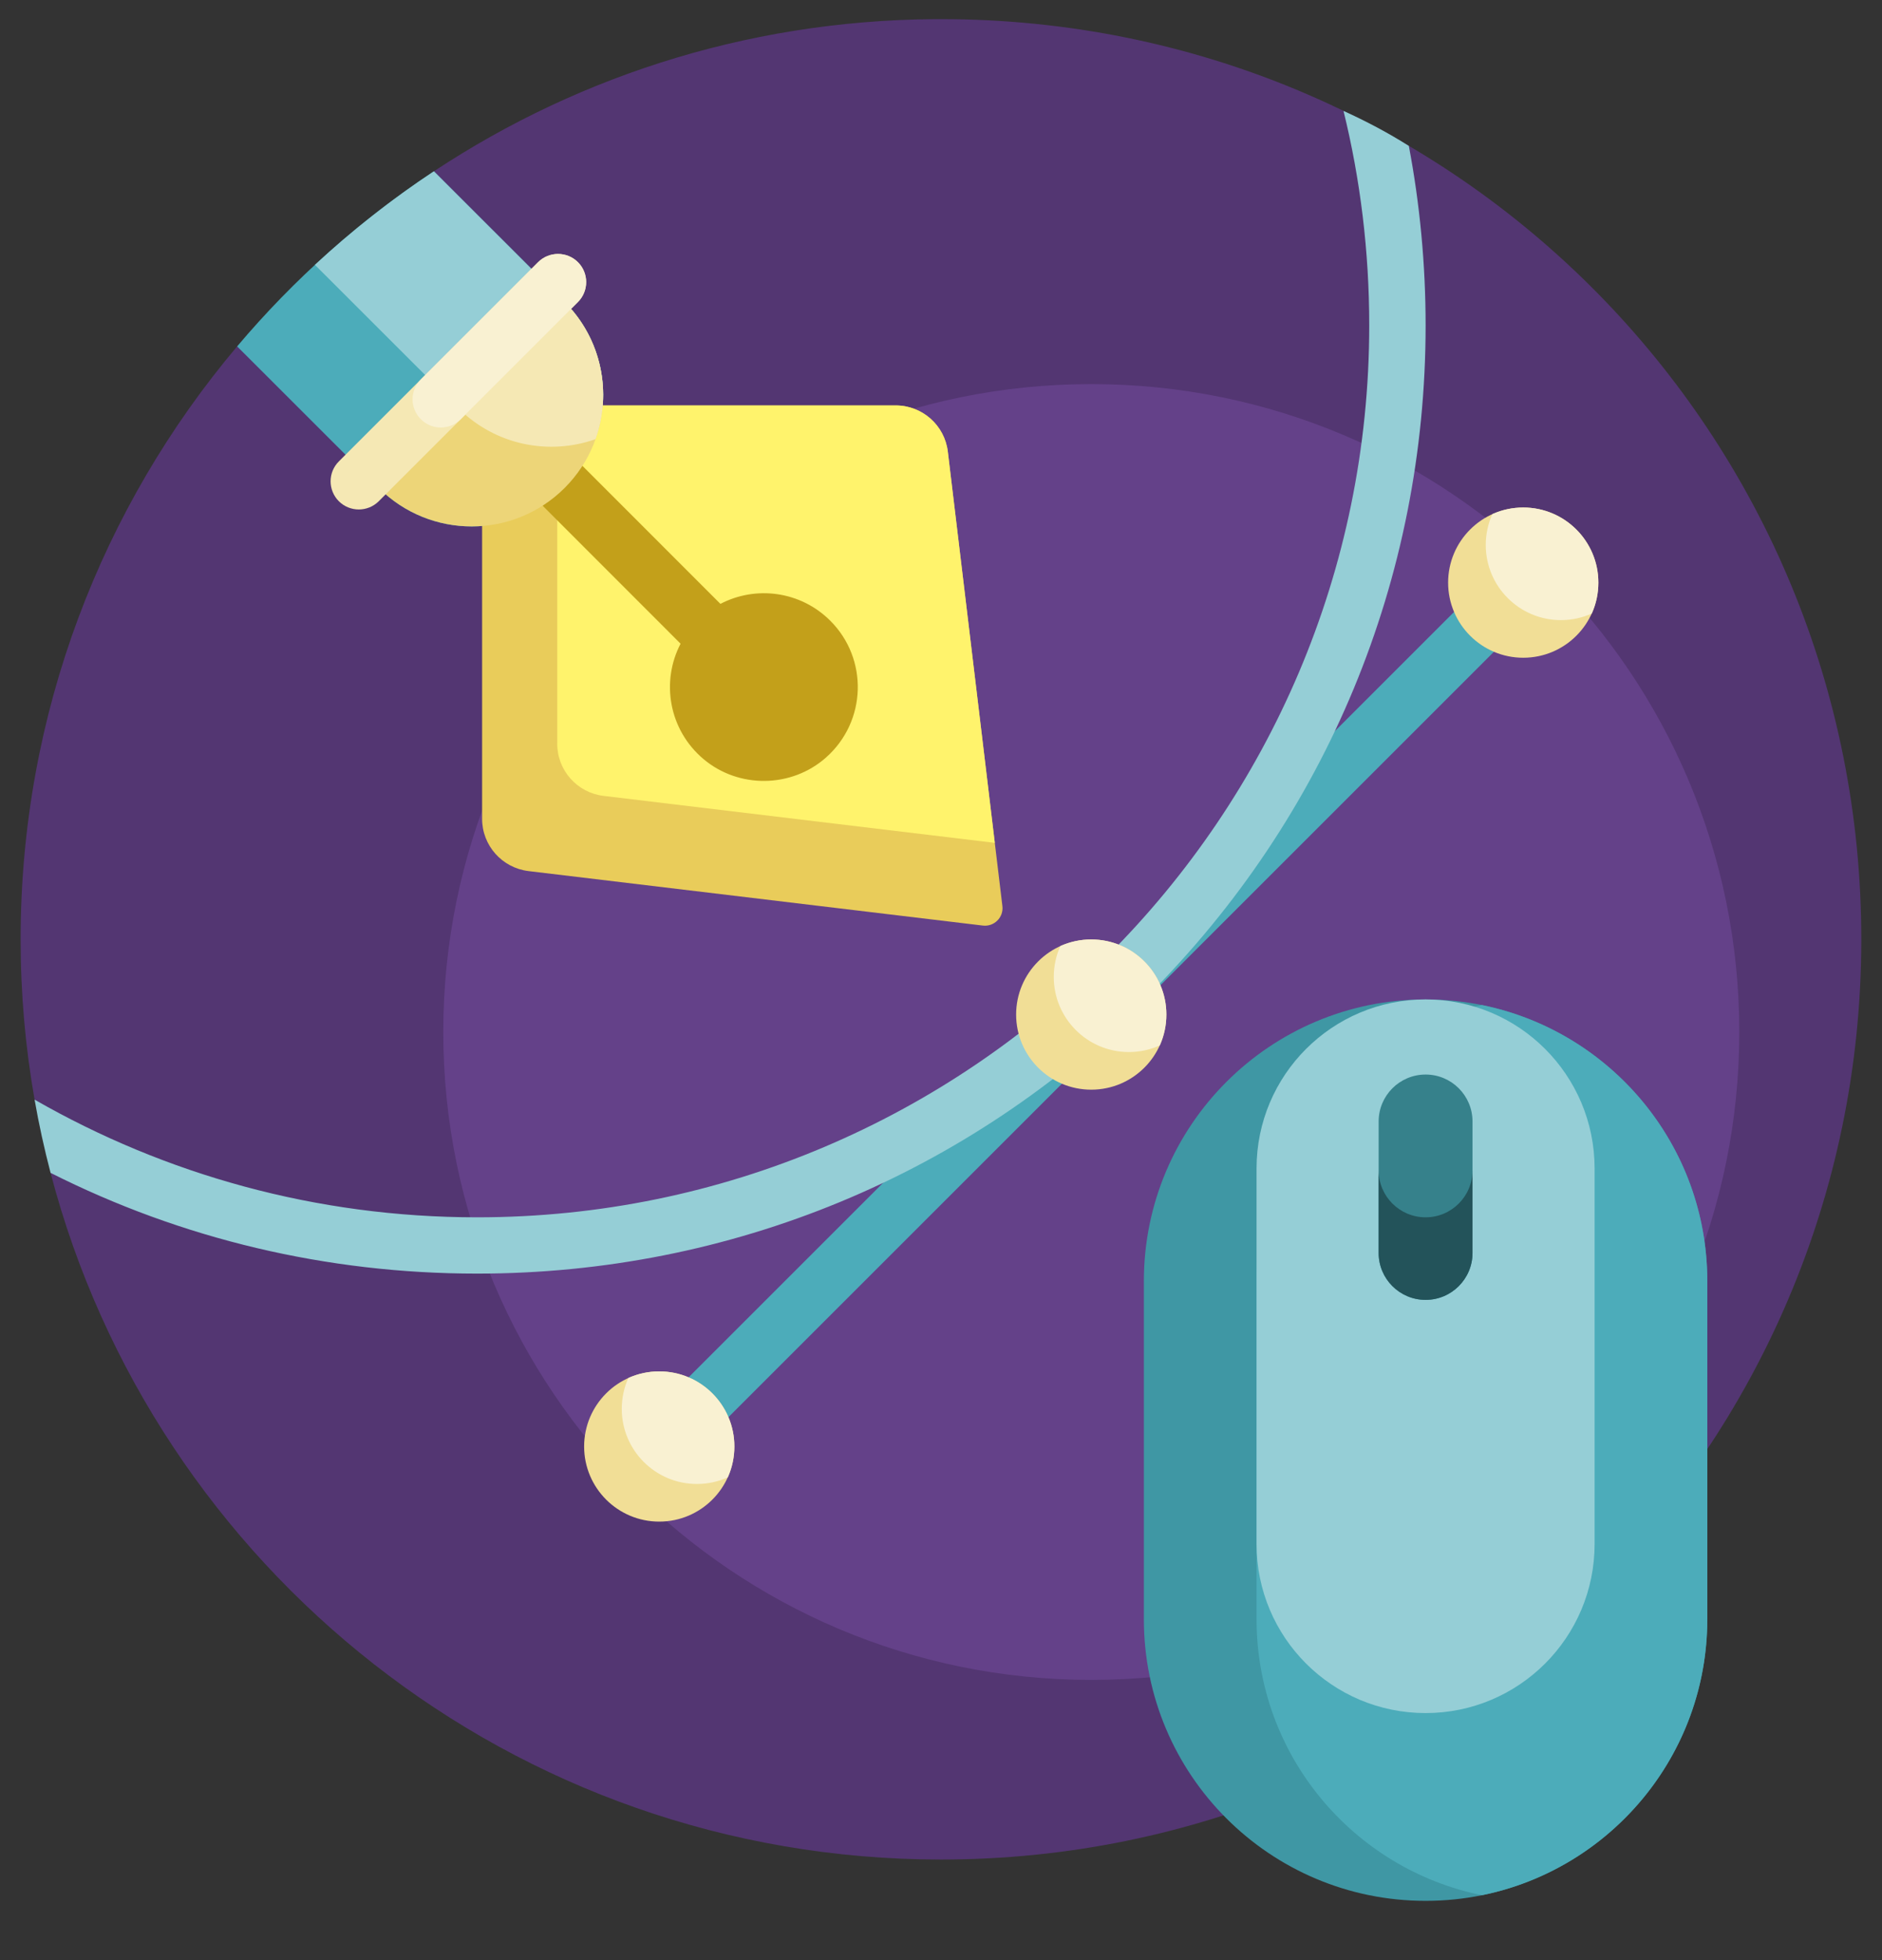
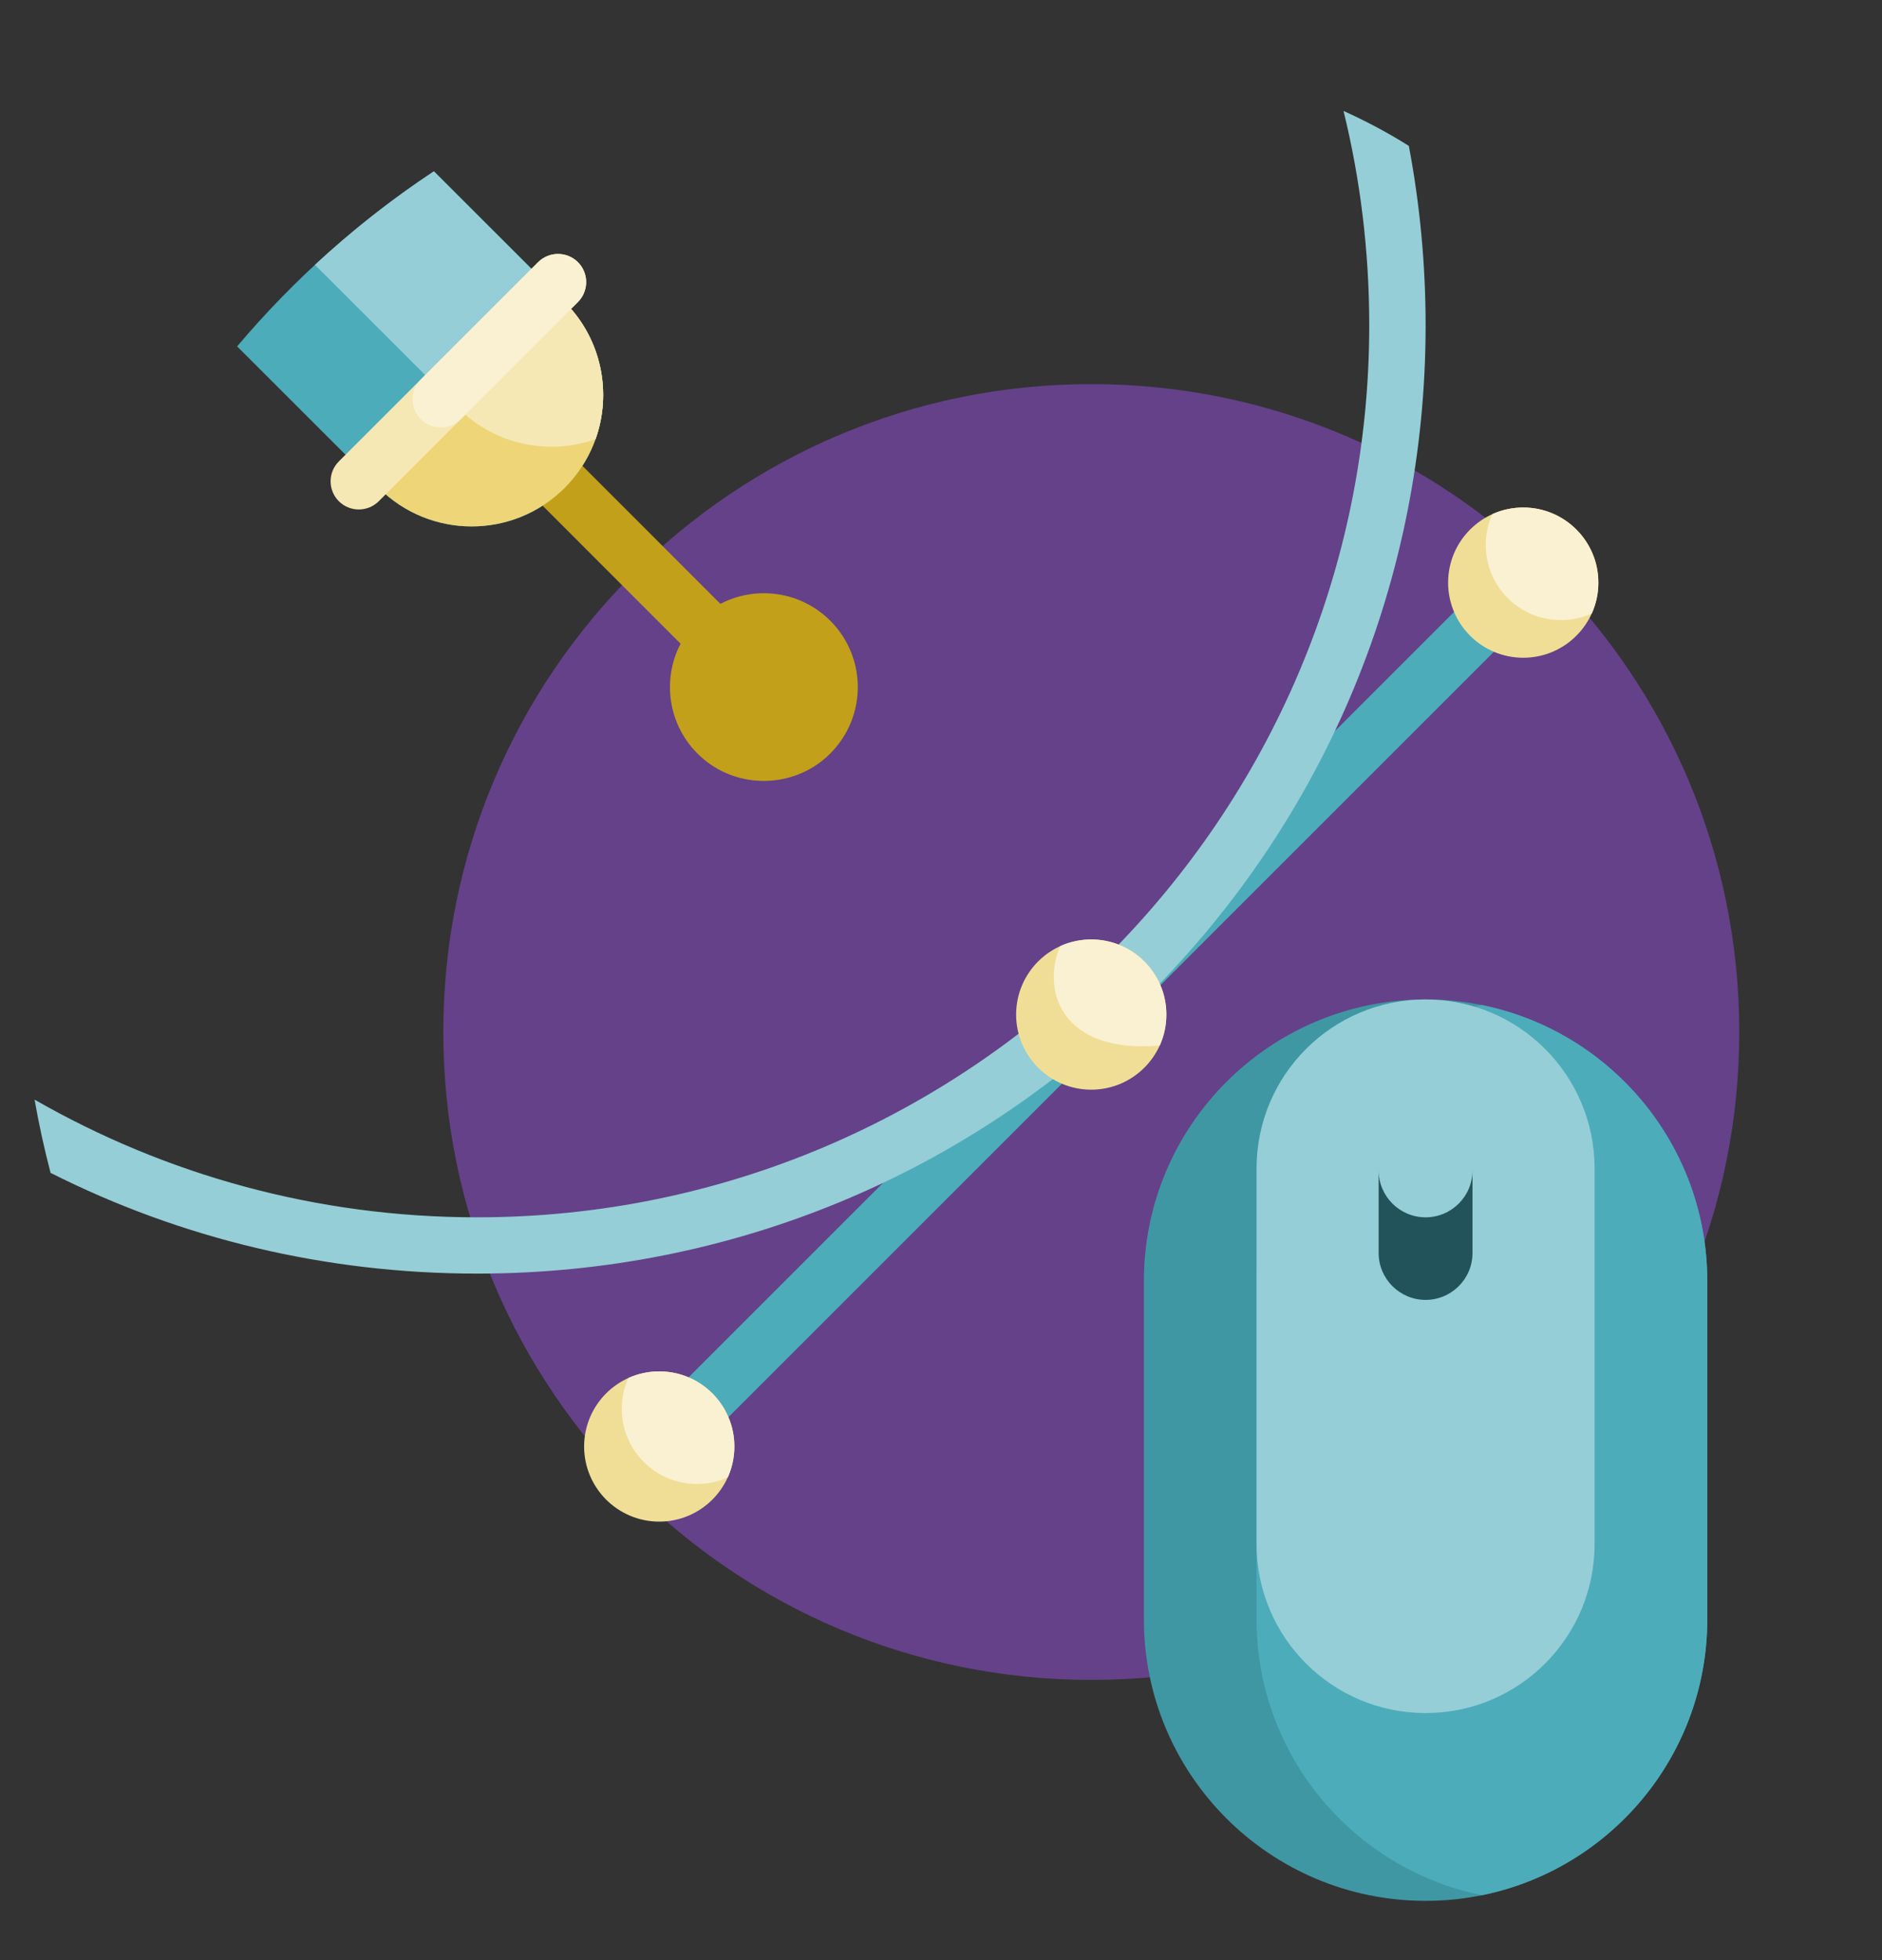
<svg xmlns="http://www.w3.org/2000/svg" width="24" height="25" viewBox="0 0 24 25" fill="none">
  <rect x="0" y="0" width="24" height="25" fill="#333333" stroke="none" />
  <g clip-path="url(#clip0_1462_10591)">
-     <path d="M23.736 12.006C23.723 18.476 18.473 23.717 12 23.717C6.547 23.717 1.963 19.999 0.645 14.959C0.635 14.922 0.749 14.919 0.739 14.882C0.686 14.668 0.638 14.451 0.596 14.232C0.585 14.175 0.451 14.083 0.441 14.025C0.324 13.361 0.263 12.678 0.263 11.981C0.263 9.099 1.302 6.461 3.024 4.418H3.3C4.533 4.418 5.533 3.418 5.533 2.185C7.426 0.933 9.702 0.215 12.148 0.245C18.603 0.324 23.75 5.551 23.736 12.006Z" fill="#533672" />
    <path d="M22.18 13.162C22.18 17.726 18.48 21.426 13.916 21.426C9.352 21.426 5.653 17.726 5.653 13.162C5.653 8.599 9.352 4.899 13.916 4.899C18.48 4.899 22.18 8.599 22.18 13.162Z" fill="#644189" />
    <path d="M8.581 18.783L8.073 18.275L19.251 7.097L19.759 7.605L8.581 18.783Z" fill="#4CACBA" />
    <path d="M17.133 1.415C17.423 1.546 17.702 1.694 17.966 1.861C18.107 2.603 18.18 3.376 18.18 4.149C18.18 7.379 16.921 10.417 14.637 12.701C12.352 14.986 9.315 16.244 6.084 16.244C4.163 16.244 2.311 15.8 0.645 14.959C0.565 14.653 0.496 14.341 0.441 14.025C2.105 14.98 4.032 15.526 6.084 15.526C12.357 15.526 17.461 10.422 17.461 4.149C17.461 3.209 17.348 2.288 17.133 1.415Z" fill="#95CED6" />
    <path d="M9.365 18.449C9.365 18.978 8.936 19.407 8.407 19.407C7.878 19.407 7.449 18.978 7.449 18.449C7.449 17.92 7.878 17.491 8.407 17.491C8.936 17.491 9.365 17.92 9.365 18.449ZM13.916 11.982C13.387 11.982 12.958 12.411 12.958 12.94C12.958 13.469 13.387 13.898 13.916 13.898C14.445 13.898 14.874 13.469 14.874 12.94C14.874 12.411 14.445 11.982 13.916 11.982ZM19.425 6.473C18.896 6.473 18.467 6.902 18.467 7.431C18.467 7.96 18.896 8.389 19.425 8.389C19.954 8.389 20.383 7.96 20.383 7.431C20.383 6.902 19.954 6.473 19.425 6.473Z" fill="#F1DE96" />
-     <path d="M14.874 12.94C14.874 13.08 14.844 13.213 14.79 13.334C14.669 13.388 14.536 13.418 14.396 13.418C13.867 13.418 13.438 12.989 13.438 12.46C13.438 12.32 13.468 12.186 13.522 12.066C13.642 12.012 13.776 11.982 13.916 11.982C14.445 11.982 14.874 12.411 14.874 12.94ZM19.425 6.473C19.285 6.473 19.151 6.503 19.031 6.557C18.977 6.677 18.947 6.811 18.947 6.951C18.947 7.48 19.376 7.909 19.905 7.909C20.045 7.909 20.179 7.879 20.299 7.825C20.353 7.705 20.383 7.571 20.383 7.431C20.383 6.902 19.954 6.473 19.425 6.473ZM8.407 17.491C8.267 17.491 8.133 17.521 8.013 17.575C7.959 17.695 7.929 17.829 7.929 17.969C7.929 18.498 8.358 18.927 8.887 18.927C9.027 18.927 9.161 18.897 9.281 18.843C9.335 18.723 9.365 18.589 9.365 18.449C9.365 17.92 8.936 17.491 8.407 17.491Z" fill="#F9F1D2" />
+     <path d="M14.874 12.94C14.874 13.08 14.844 13.213 14.79 13.334C13.867 13.418 13.438 12.989 13.438 12.46C13.438 12.32 13.468 12.186 13.522 12.066C13.642 12.012 13.776 11.982 13.916 11.982C14.445 11.982 14.874 12.411 14.874 12.94ZM19.425 6.473C19.285 6.473 19.151 6.503 19.031 6.557C18.977 6.677 18.947 6.811 18.947 6.951C18.947 7.48 19.376 7.909 19.905 7.909C20.045 7.909 20.179 7.879 20.299 7.825C20.353 7.705 20.383 7.571 20.383 7.431C20.383 6.902 19.954 6.473 19.425 6.473ZM8.407 17.491C8.267 17.491 8.133 17.521 8.013 17.575C7.959 17.695 7.929 17.829 7.929 17.969C7.929 18.498 8.358 18.927 8.887 18.927C9.027 18.927 9.161 18.897 9.281 18.843C9.335 18.723 9.365 18.589 9.365 18.449C9.365 17.92 8.936 17.491 8.407 17.491Z" fill="#F9F1D2" />
    <path d="M5.533 2.185L7.201 3.852C7.855 4.507 7.855 5.568 7.201 6.223C6.546 6.878 5.484 6.878 4.83 6.223L3.024 4.418C3.749 3.559 4.594 2.806 5.533 2.185Z" fill="#4CACBA" />
    <path d="M4.016 3.378C4.488 2.94 4.995 2.541 5.533 2.185L7.201 3.852C7.674 4.325 7.805 5.011 7.595 5.601C7.004 5.812 6.319 5.68 5.846 5.207L4.016 3.378Z" fill="#95CED6" />
-     <path d="M6.372 5.171H11.422C11.761 5.171 12.047 5.424 12.087 5.761L12.783 11.557C12.8 11.7 12.678 11.822 12.534 11.805L6.739 11.11C6.402 11.069 6.148 10.783 6.148 10.444V5.394C6.148 5.271 6.248 5.171 6.372 5.171Z" fill="#E9CC5A" />
-     <path d="M12.686 10.75L7.697 10.151C7.36 10.111 7.106 9.825 7.106 9.486V5.171H11.422C11.761 5.171 12.047 5.424 12.087 5.761L12.686 10.75Z" fill="#FFF36C" />
    <path d="M10.532 9.663C10.093 10.051 9.422 10.06 8.973 9.683C8.526 9.307 8.428 8.691 8.679 8.21L6.934 6.464C6.794 6.324 6.794 6.097 6.934 5.956C7.074 5.816 7.302 5.816 7.442 5.956L9.187 7.702C9.639 7.466 10.209 7.538 10.588 7.917C11.074 8.402 11.055 9.201 10.532 9.663Z" fill="#C3A01A" />
    <path d="M7.201 3.852C7.855 4.507 7.855 5.568 7.201 6.223C6.546 6.878 5.484 6.878 4.83 6.223L4.66 6.054L7.031 3.683L7.201 3.852Z" fill="#EDD578" />
    <path d="M7.595 5.601C7.004 5.811 6.319 5.68 5.846 5.207L5.676 5.038L7.031 3.683L7.201 3.852C7.674 4.325 7.805 5.01 7.595 5.601Z" fill="#F5E8B4" />
    <path d="M7.37 3.344C7.51 3.484 7.51 3.712 7.37 3.852L4.83 6.393C4.689 6.533 4.462 6.533 4.321 6.393C4.181 6.252 4.181 6.025 4.321 5.885L6.862 3.344C7.002 3.204 7.23 3.204 7.37 3.344Z" fill="#F5E8B4" />
    <path d="M7.37 3.344C7.51 3.484 7.51 3.712 7.37 3.852L5.875 5.347C5.735 5.488 5.507 5.488 5.367 5.347C5.226 5.207 5.226 4.98 5.367 4.839L6.862 3.344C7.002 3.204 7.23 3.204 7.37 3.344Z" fill="#F9F1D2" />
    <path d="M18.18 24.244C16.195 24.244 14.587 22.636 14.587 20.651V16.34C14.587 14.356 16.195 12.747 18.18 12.747C20.164 12.747 21.772 14.356 21.772 16.34V20.651C21.772 22.636 20.164 24.244 18.18 24.244Z" fill="#3F97A4" />
    <path d="M21.772 16.34V20.651C21.772 22.389 20.538 23.839 18.898 24.172C17.258 23.839 16.024 22.389 16.024 20.651V16.34C16.024 14.602 17.258 13.152 18.898 12.819C20.538 13.152 21.772 14.602 21.772 16.34Z" fill="#4CACBA" />
    <path d="M18.18 21.849C16.989 21.849 16.024 20.884 16.024 19.693V14.903C16.024 13.712 16.989 12.747 18.18 12.747C19.37 12.747 20.335 13.712 20.335 14.903V19.693C20.335 20.884 19.37 21.849 18.18 21.849Z" fill="#95CED6" />
-     <path d="M18.18 16.579C17.849 16.579 17.581 16.311 17.581 15.98V14.304C17.581 13.973 17.849 13.705 18.18 13.705C18.51 13.705 18.778 13.973 18.778 14.304V15.98C18.778 16.311 18.51 16.579 18.18 16.579Z" fill="#36818B" />
    <path d="M18.778 14.927V15.981C18.778 16.311 18.51 16.579 18.18 16.579C17.849 16.579 17.581 16.311 17.581 15.981V14.927C17.581 15.258 17.849 15.526 18.18 15.526C18.51 15.526 18.778 15.258 18.778 14.927Z" fill="#23535A" />
  </g>
  <defs>
    <clipPath id="clip0_1462_10591">
      <rect width="24" height="24" fill="white" transform="translate(0 0.244)" />
    </clipPath>
  </defs>
</svg>